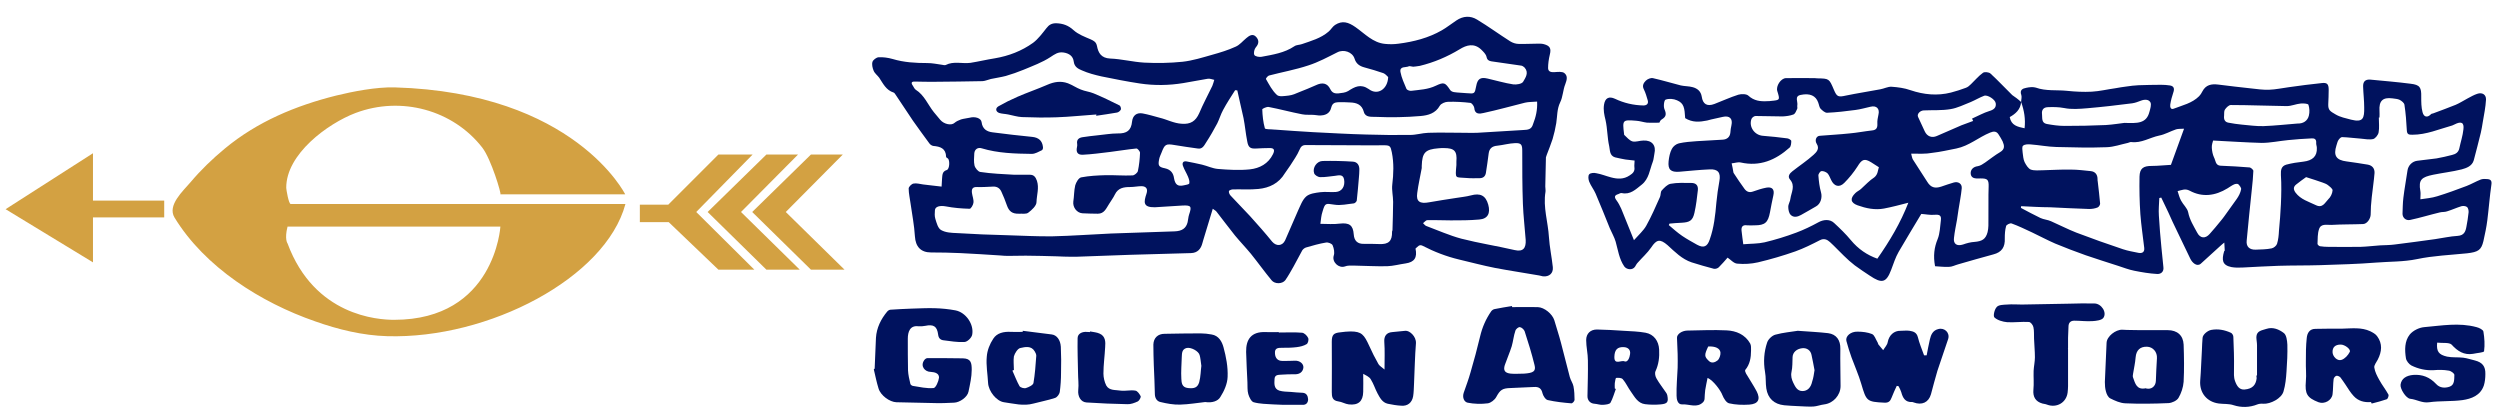
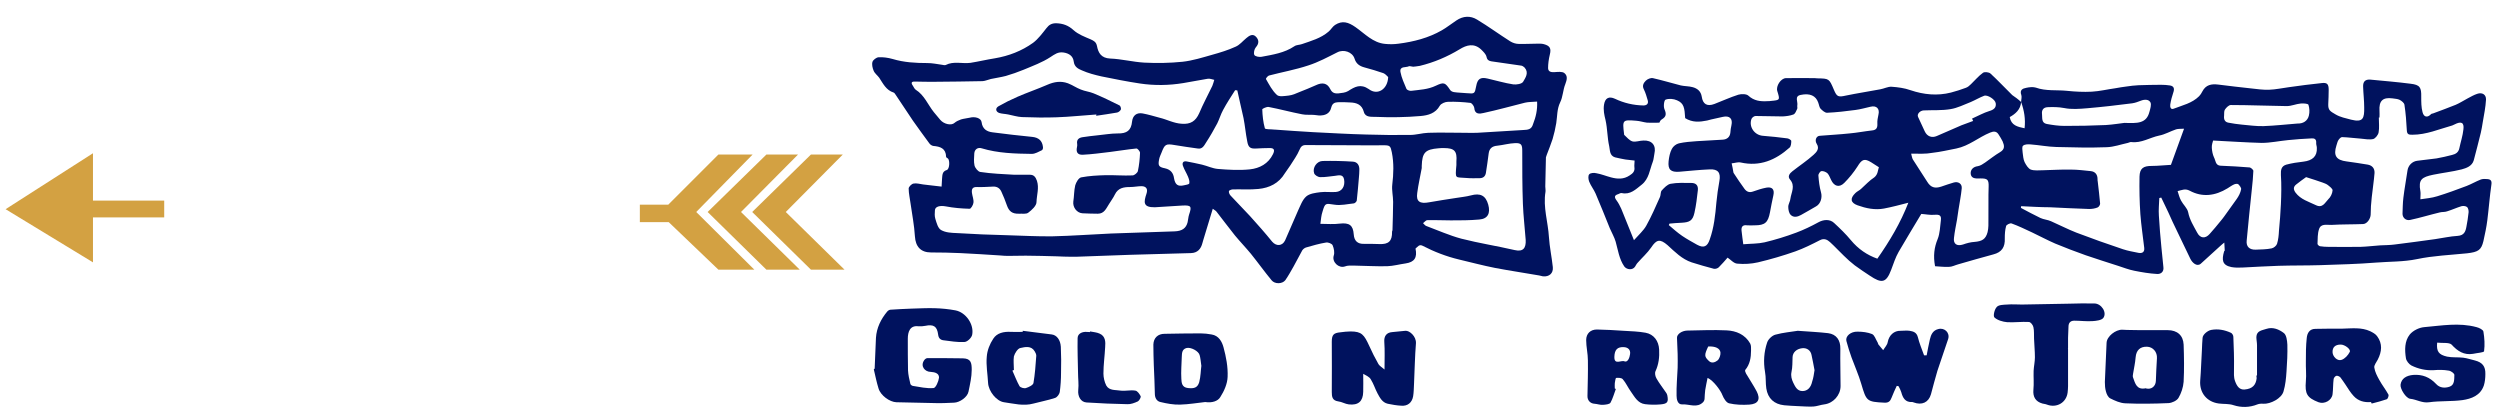
<svg xmlns="http://www.w3.org/2000/svg" version="1.1" id="圖層_1" x="0px" y="0px" viewBox="0 0 1161.6 193.1" style="enable-background:new 0 0 1161.6 193.1;" xml:space="preserve">
  <style type="text/css">
	.st0{fill-rule:evenodd;clip-rule:evenodd;fill:#00125E;}
	.st1{fill:#D3A142;}
</style>
  <g>
    <path class="st0" d="M939.1,47.4c0-1.1,0.4-2.2,0.1-3.2c-0.9-2.4,0.6-3.1,2.3-3.4c1.4-0.3,3.1-0.5,4.4-0.1c4.7,1.7,9.7,1,14.5,1.5   c3.8,0.4,7.7,0.6,11.5,0.4c3.7-0.2,7.3-1.1,11-1.6c1.7-0.3,3.4-0.6,5.1-0.8c1.9-0.3,3.8-0.5,5.7-0.6c3.5-0.1,7-0.2,10.4-0.2   c1.4,0,2.8,0.1,4.1,0.3c2,0.3,2.2,1.6,1.6,3.3c-0.6,1.8-1.1,3.6-1.4,5.5c-0.2,1.2,0.2,2.6,1.6,2c4.1-1.6,8.5-2.5,11.8-5.8   c0.6-0.6,1.1-1.4,1.5-2.2c1.6-3.1,4.2-3.6,7.4-3.2c5.1,0.7,10.3,1.2,15.4,1.8c2.7,0.3,5.4,0.7,8.2,0.6c3.1-0.1,6.2-0.8,9.3-1.2   c5.1-0.7,10.1-1.4,15.2-1.9c2.5-0.3,3.2,0.5,3.2,3.1c0,2.2-0.1,4.5-0.2,6.7c-0.1,2.8,0.9,3.3,3.3,4.7c2.3,1.4,4.8,1.8,7.3,2.5   c5.6,1.4,6.2-0.6,6.1-5.7c0-3.2-0.4-6.4-0.5-9.6c-0.1-2.4,1-3.5,3.4-3.3c6.2,0.6,12.4,1.1,18.6,1.9c4.4,0.5,5.1,1.7,5,6.1   c0,2.4,0,4.8,0.6,7.1c0.6,2.4,2.3,2.7,4,0.9c0.2-0.2,0.6-0.2,0.9-0.3c3.5-1.3,7-2.6,10.5-4c1.9-0.8,3.7-2,5.6-3   c1.5-0.8,2.9-1.6,4.4-2.1c2.3-0.8,4.2,0.3,4.1,2.7c-0.2,3.5-0.9,6.9-1.5,10.4c-0.3,1.7-0.5,3.3-0.9,4.9c-1.1,4.3-2.1,8.6-3.3,12.9   c-0.8,2.7-3.4,3.6-5.6,4.2c-4.4,1.1-8.9,1.6-13.3,2.5c-5.2,1.1-6.9,2.2-5.9,7.6c0.2,1.1,0,2.2,0,3.8c2.6-0.4,5.3-0.6,7.8-1.4   c4.6-1.4,9.2-3.1,13.7-4.8c2.3-0.9,4.3-2.1,6.6-3c0.9-0.3,2-0.3,2.9-0.2c1.6,0.1,2.3,0.7,2,2.6c-0.8,5.5-1.2,11.1-1.9,16.6   c-0.4,3.2-1.1,6.4-1.8,9.6c-1,4.2-2.4,5.1-7.6,5.7c-7.8,0.8-15.7,1.1-23.3,2.7c-6.3,1.3-12.6,1.1-18.9,1.6   c-8.7,0.7-17.3,0.9-26,1.2c-6.4,0.2-12.9,0.1-19.3,0.3c-5.6,0.2-11.1,0.5-16.7,0.8c-1.8,0.1-3.6,0.1-5.3-0.2   c-4.4-0.9-4.5-3.4-3.4-7.3c0-0.1,0.3-0.3,0.3-0.4c-0.1-1.2-0.1-2.4-0.2-3.7c-0.7,0.6-1.4,1.1-2,1.7c-3,2.7-5.9,5.4-8.9,8.1   c-1.8,1.6-4-0.4-4.9-2.3c-2-4.3-4.2-8.6-6.2-12.9c-1.4-2.8-2.7-5.7-4-8.6c-1.1-2.3-2.2-4.6-3.3-6.9c-0.3,0.1-0.6,0.1-0.9,0.2   c-0.1,2.7-0.4,5.5-0.2,8.2c0.3,5,0.7,10,1.2,15c0.3,3,0.6,5.9,0.9,8.9c0.3,2.2-1.2,3.3-2.9,3.2c-3.6-0.2-7.1-0.8-10.6-1.5   c-2.6-0.5-5.1-1.5-7.6-2.3c-5-1.6-10-3.2-15-4.9c-4.8-1.7-9.5-3.5-14.1-5.4c-3.7-1.6-7.2-3.5-10.8-5.2c-3.2-1.5-6.3-3-9.6-4.2   c-0.6-0.2-2.4,0.6-2.5,1.3c-0.5,1.8-0.6,3.7-0.6,5.6c0.2,4.1-1.4,6.5-5.3,7.5c-5.4,1.5-10.9,3-16.3,4.6c-1.5,0.4-2.9,1.2-4.4,1.2   c-2.2,0.1-4.5-0.2-6.4-0.3c-0.9-4.8-0.4-8.7,1.2-12.6c1.1-2.7,1.1-5.8,1.5-8.7c0.3-2.3-0.6-2.8-2.9-2.6c-2.1,0.2-4.3-0.3-6.2-0.4   c-3.5,5.9-7.1,11.7-10.5,17.6c-1.5,2.6-2.4,5.5-3.5,8.4c-2.3,6.1-4.4,6.4-9.9,2.7c-2.4-1.6-4.7-3.1-7-4.8c-1.8-1.4-3.5-2.9-5.1-4.5   c-2.2-2.1-4.2-4.3-6.4-6.3c-1.3-1.2-2.8-1.9-4.7-0.9c-3.7,1.9-7.5,3.8-11.4,5.2c-5.7,2-11.5,3.7-17.4,5.1c-3.1,0.7-6.4,0.9-9.6,0.6   c-1.6-0.1-3-1.8-4.5-2.8c-1.2,1.4-2.6,3-4.1,4.5c-0.5,0.5-1.5,0.8-2.2,0.7c-3.5-0.9-6.9-1.9-10.4-3c-4.5-1.5-7.8-4.9-11.2-8   c-3.5-3-5.1-2.7-7.6,1.1c-1.8,2.6-4.2,4.7-6.3,7.1c-0.5,0.5-0.8,1.2-1.2,1.8c-1.1,1.7-3.8,1.5-5-0.1c-2.4-3.5-2.9-7.6-4-11.5   c-0.6-2.1-1.8-4.1-2.7-6.2c-2.2-5.4-4.3-10.8-6.6-16.1c-0.8-1.9-2.2-3.6-3-5.6c-0.4-1-0.6-2.7,0-3.4c0.6-0.7,2.3-0.8,3.4-0.5   c2.3,0.4,4.4,1.3,6.7,1.9c3,0.8,5.9,1,8.7-0.9c1.6-1,2.5-2,2.2-3.9c-0.1-0.9,0.1-1.8,0.1-3c-1.5-0.2-2.9-0.3-4.3-0.5   c-1.6-0.3-3.2-0.6-4.8-1c-2.6-0.8-2.3-3.4-2.7-5.2c-0.9-3.9-0.8-8.1-1.7-12.1c-0.6-2.4-1.1-4.7-0.7-7.2c0.5-3.1,2.3-4,5.1-2.7   c4.2,2,8.6,3,13.2,3.1c1.4,0,2.5-0.7,2-2.4c-0.5-1.7-1-3.5-1.8-5.1c-0.9-1.7-0.1-3,0.9-4c0.8-0.8,2.3-1.4,3.3-1.2   c4.4,1,8.7,2.3,13,3.4c1.8,0.4,3.7,0.3,5.5,0.8c2.2,0.6,3.8,1.9,4.2,4.4c0.5,3.5,2.5,4.7,5.9,3.4c3.7-1.4,7.3-3.1,11.1-4.3   c1.4-0.4,3.7-0.4,4.6,0.4c2.7,2.5,5.7,2.8,9,2.6c0.5,0,1,0,1.5-0.1c4.3-0.4,4.3-0.4,3-4.6c-0.7-2.3,1.6-5.9,4-6   c4.5-0.1,8.9,0,13.4,0c0.4,0,0.8,0.1,1.2,0.1c5.5,0.1,5.5,0.1,7.7,5.3c1.4,3.3,2,3.5,5.6,2.7c5.3-1.1,10.6-1.9,15.9-2.9   c1.8-0.3,3.6-1.3,5.3-1.2c2.9,0.2,6,0.6,8.8,1.6c6.2,2.1,12.5,2.7,18.8,1.1c2.4-0.6,4.7-1.4,6.9-2.2c0.9-0.3,1.7-1,2.4-1.7   c1.9-1.8,3.5-3.8,5.6-5.3c0.7-0.5,2.8-0.3,3.5,0.4c3.5,3.2,6.7,6.7,10.1,10C936.2,45,937.7,46.1,939.1,47.4c-0.3,3.5-2.6,5.5-5.3,7   c0.7,3.9,3.6,4.5,6.9,5.2C941.2,55.3,940.5,51.3,939.1,47.4z M873,77.7c-1.4-0.9-2.5-1.6-3.6-2.3c-3.1-1.9-4.3-1.4-6.3,1.9   c-1.8,2.8-3.9,5.4-6.2,7.7c-2.3,2.3-4.7,1.6-6.1-1.4c-0.5-1-0.9-2.2-1.6-3c-0.7-0.7-2-1.2-2.9-1.1c-0.6,0.1-1.5,1.4-1.4,2.1   c0.2,2.6,0.5,5.2,1.2,7.7c0.7,2.4-0.1,5.4-2.3,6.6c-2.3,1.3-4.6,2.7-7,4c-1.6,0.9-3.5,1.3-4.8-0.1c-0.8-0.8-1.1-2.4-1.1-3.7   c0-1.3,0.9-2.5,1-3.8c0.4-2.9,2.4-5.9-0.2-8.9c-1.2-1.4-0.2-2.8,1.1-3.8c3.3-2.6,6.8-4.9,9.9-7.7c1.3-1.2,2.9-2.8,1.4-5.1   c-1-1.6-0.2-3.6,1.4-3.7c4.6-0.4,9.2-0.6,13.8-1.1c3.5-0.3,7-1,10.6-1.4c2-0.2,2.5-1.3,2.4-3.1c-0.1-1.4,0.2-2.8,0.5-4.2   c0.7-2.8-0.9-4.4-3.7-3.7c-2.3,0.5-4.6,1.2-7,1.5c-4.4,0.6-8.8,1.1-13.2,1.3c-1,0-2.2-1.1-3-1.9c-0.6-0.7-0.7-1.9-1.1-2.9   c-1.1-3.1-3.8-4.4-8.1-3.5c-3.1,0.6-1.2,3.2-1.6,4.9c-0.1,0.6,0.2,1.2-0.1,1.7c-0.4,0.9-0.9,2.2-1.7,2.5c-1.6,0.6-3.3,0.8-5,0.9   c-4.2,0-8.4-0.2-12.6-0.2c-0.7,0-1.7,0.8-1.9,1.4c-1.3,3.6,1.4,7.5,5.3,7.8c3.8,0.3,7.6,0.7,11.4,1.2c0.7,0.1,1.8,0.8,1.8,1.2   c0,1-0.1,2.5-0.8,3.1c-6.5,5.8-13.8,8.9-22.7,6.9c-1.3-0.3-2.8,0.3-4.2,0.4c0.3,1.4,0.6,2.7,0.8,4.1c0,0.2,0.1,0.3,0.2,0.5   c1.6,2.4,3.2,4.9,5,7.3c1,1.3,2.2,1.8,3.9,1.2c2-0.7,4.1-1.4,6.2-1.8c2.7-0.5,3.9,0.8,3.3,3.5c-0.6,2.7-1.1,5.3-1.6,8   c-0.9,4.7-2.3,6-7.1,6c-1.2,0-2.3,0.1-3.5,0c-2-0.3-2.8,0.6-2.6,2.5c0.2,2,0.5,3.9,0.8,6.3c3.5-0.3,6.8-0.2,9.9-0.9   c5-1.2,9.9-2.7,14.7-4.5c3.5-1.3,7-3,10.3-4.8c2.3-1.3,5.3-1.6,7.3,0.3c2.7,2.5,5.5,5.2,7.8,8c3.4,4.1,7.5,6.9,12.3,8.6   c5.8-8.3,10.8-16.7,14.4-26c-3.9,1-7.6,2-11.3,2.7c-4.2,0.8-8.4-0.1-12.3-1.5c-3.3-1.2-3.6-3.2-1-5.7c0.8-0.8,1.9-1.2,2.7-2   c2-1.8,3.9-3.9,6.1-5.3C872.6,81,872.5,79.1,873,77.7z M1105.6,54.6c-0.1,0-0.2,0-0.3,0c0,2.3,0.3,4.7-0.1,6.9   c-0.2,1.2-1.5,2.8-2.5,3.1c-1.8,0.4-3.9,0-5.9-0.2c-2.9-0.2-5.7-0.6-8.6-0.7c-0.6,0-1.4,0.9-1.8,1.6c-0.4,0.7-0.5,1.5-0.8,2.3   c-1.5,4.7-0.1,6.8,4.7,7.4c3.3,0.4,6.6,1,9.9,1.5c2.1,0.4,3.2,1.8,3.1,3.9c-0.3,3.8-0.9,7.5-1.3,11.3c-0.3,2.7-0.5,5.4-0.5,8.1   c-0.1,1.8-1.6,4.2-3.5,4.3c-4.9,0.2-9.8,0.1-14.7,0.4c-2.1,0.1-4.9-0.8-5.8,2c-0.7,2.1-0.6,4.5-0.7,6.8c0,0.4,0.7,1,1.1,1.1   c1.3,0.2,2.7,0.3,4,0.3c5,0,9.9,0.1,14.9,0c3.1-0.1,6.1-0.5,9.2-0.7c2.2-0.1,4.5-0.1,6.7-0.4c6.3-0.8,12.5-1.6,18.8-2.5   c3.5-0.5,6.9-1.3,10.4-1.5c3-0.2,3.7-2,4.1-4.3c0.4-2.2,0.8-4.4,1-6.6c0.1-0.8-0.2-2.1-0.7-2.5c-0.6-0.5-1.8-0.6-2.6-0.4   c-2.3,0.7-4.4,1.7-6.7,2.4c-1.1,0.4-2.3,0.2-3.4,0.5c-4.6,1.1-9.1,2.5-13.8,3.5c-2,0.4-3.5-1.1-3.5-2.9c0.1-2.5,0.1-4.9,0.4-7.4   c0.5-4.2,1.3-8.4,1.9-12.6c0.3-2.4,2.2-4.3,4.5-4.6c3-0.4,6-0.7,9-1.1c2.4-0.4,4.8-1,7.2-1.6c1.7-0.4,3-1.2,3.4-3.1   c0.6-2.9,1.6-5.8,1.9-8.8c0.4-3.2-1-3.9-4.1-2.3c-0.4,0.2-0.8,0.4-1.1,0.5c-6.1,1.7-12,4.3-18.5,4.3c-1.7,0-2.5-0.1-2.6-2.1   c-0.2-3.9-0.5-7.9-1.1-11.8c-0.1-0.9-1.3-1.8-2.2-2.3c-1-0.5-2.2-0.5-3.4-0.7c-4.5-0.6-6.3,1.2-6,5.8   C1105.7,52.4,1105.6,53.5,1105.6,54.6z M939.1,95.8c0,0.3-0.1,0.5-0.1,0.8c3,1.6,6,3.2,9.1,4.7c1.5,0.7,3.4,0.8,4.9,1.5   c3.9,1.7,7.7,3.7,11.8,5.3c7.1,2.7,14.4,5.3,21.6,7.7c2.4,0.8,4.9,1.2,7.3,1.7c1.7,0.3,2.8-0.4,2.6-2.3c-0.6-5.2-1.4-10.4-1.8-15.7   c-0.4-5.8-0.5-11.6-0.4-17.4c0.1-3.9,1.8-5,5.6-5c3.2,0,6.3-0.4,9-0.5c2.1-5.7,4-11,6.1-16.8c-1.5,0.1-2.7,0-3.7,0.3   c-2.7,0.9-5.2,2.4-7.9,2.9c-4.3,0.9-8.2,3.6-12.9,3c-0.5-0.1-1.1,0.3-1.6,0.4c-3.3,0.7-6.5,1.9-9.9,2c-7.7,0.3-15.5,0.1-23.3-0.1   c-4-0.1-8-0.9-12-1.2c-1.2-0.1-2.7-0.1-3.5,0.6c-0.6,0.5-0.3,2.1-0.2,3.2c0.2,1.5,0.3,3.1,0.9,4.4c0.7,1.4,1.7,3,2.9,3.5   c1.7,0.6,3.9,0.3,5.8,0.3c4.3-0.1,8.6-0.4,12.9-0.3c3,0,6.1,0.4,9.1,0.7c2.1,0.2,3.2,1.6,3.2,3.7c0,0.4,0,0.8,0.1,1.2   c0.4,3.4,0.8,6.8,1.1,10.2c0,0.6-0.6,1.6-1.2,1.8c-1.2,0.5-2.6,0.7-3.9,0.7c-6.1-0.2-12.2-0.5-18.3-0.8   C948.1,96.3,943.6,96,939.1,95.8z M783,54.9c-0.3-4.7-0.5-6.9-3.8-8.3c-1.6-0.7-3.7-0.9-5.3-0.3c-0.7,0.2-1.1,3.2-0.5,4.5   c1,2.3,0.7,3.5-1.3,4.7c-0.6,0.3-0.9,1.1-1.1,1.5c-2.1,0-3.9,0.1-5.7,0c-1.7-0.2-3.4-0.8-5.1-0.9c-6.3-0.5-6.4-0.4-5.6,6.1   c0,0.2,0,0.4,0.1,0.5c1.2,1.1,2.4,2.6,3.8,3c1.5,0.4,3.4-0.4,5.1-0.4c4-0.2,6,2.3,5.1,6.1c-0.3,1.3-0.3,2.7-0.8,3.9   c-1.4,3.6-1.7,7.8-5.1,10.5c-2.8,2.2-5.3,4.8-9.3,3.9c-0.5-0.1-1.1,0.3-1.6,0.5c-1.7,0.5-2,1.3-0.8,2.9c0.9,1.2,1.6,2.6,2.2,3.9   c1.9,4.6,3.7,9.2,5.9,14.6c2.3-2.6,4.4-4.4,5.7-6.7c2.4-4.3,4.4-8.9,6.4-13.4c0.4-0.9,0.2-2.3,0.8-3c1.2-1.3,2.6-2.8,4.1-3.1   c3.1-0.6,6.4-0.4,9.6-0.4c2.2,0,3.3,1.1,3.1,3.3c-0.4,3.5-0.8,7.1-1.6,10.6c-0.8,3.6-2.2,4.4-6,4.6c-1.9,0.1-3.7,0.2-5.6,0.4   c-0.1,0.2-0.2,0.5-0.3,0.7c2,1.7,4,3.5,6.2,5c2.2,1.5,4.6,2.8,6.9,4.1c3.1,1.7,4.8,0.9,5.9-2.4c2-5.6,2.6-11.4,3.1-17.2   c0.3-3.3,0.8-6.7,1.4-10c0.7-3.8-0.6-5.6-4.5-5.4c-4.7,0.2-9.4,0.7-14.1,1.1c-4,0.3-5.4-1-5-4.9c0.2-1.9,0.6-4,1.5-5.7   c0.6-1.2,2-2.3,3.3-2.6c2.7-0.6,5.5-0.8,8.2-1c4-0.3,8.1-0.4,12.1-0.7c2-0.1,3.4-1.2,3.6-3.3c0.1-1.1,0.2-2.3,0.5-3.4   c0.7-3.1-0.9-4.6-4-3.9c-2.4,0.6-4.9,1-7.3,1.7C789.7,56.7,786.4,57,783,54.9z M1028.3,65.3c-0.2,0.7-0.7,2.1-0.6,3.4   c0.1,1.5,0.4,3.1,1,4.4c0.8,1.4,0.6,3.8,3.1,3.9c4.5,0.2,9,0.4,13.5,0.8c0.6,0.1,1.7,1.1,1.7,1.6c-0.1,2.8-0.4,5.7-0.7,8.5   c-0.8,8-1.7,15.9-2.4,23.9c-0.3,2.8,1.3,4.3,4.2,4.2c2.5-0.1,5-0.1,7.4-0.6c1-0.2,2.2-1.2,2.5-2.1c0.6-1.9,0.8-4,0.9-6.1   c0.4-4.1,0.7-8.2,0.9-12.3c0.2-4.5,0.3-9.1,0-13.6c-0.1-2.4,0.2-4.1,2.5-4.8c2.6-0.7,5.3-1.1,8-1.4c4.2-0.5,6.4-2.5,6.2-6.4   c0-0.8-0.4-1.6-0.3-2.4c0.1-1.6-0.8-2.1-2.1-2c-3.7,0.2-7.4,0.4-11,0.8c-4.1,0.4-8.2,1.3-12.3,1.3   C1043.6,66.2,1036.3,65.7,1028.3,65.3z M888,71.4c0.3,1.1,0.4,2,0.8,2.7c2.2,3.5,4.5,7,6.7,10.4c1.6,2.6,3.5,3.2,6.5,2.2   c1.9-0.7,3.9-1.3,5.8-1.9c2.1-0.6,3.9,0.6,3.7,2.7c-0.3,3.3-1,6.6-1.5,9.9c-0.2,1.6-0.5,3.2-0.7,4.7c-0.5,2.8-1.1,5.6-1.4,8.4   c-0.4,2.9,1.4,4,4.2,3.1c1.7-0.6,3.5-1.1,5.3-1.2c3.5-0.3,5.2-1.2,6.1-4.5c0.5-1.9,0.4-4.1,0.4-6.2c0.1-5-0.1-10,0.1-15   c0.1-3.3-0.6-3.8-3.7-3.8c-1.6,0-4.2,0.4-4.6-1.9c-0.3-1.9,0.9-3.5,3.3-3.8c1.2-0.2,2.4-1,3.4-1.7c2.3-1.6,4.5-3.4,6.9-4.8   c2.4-1.4,2-3.1,1.2-5c-0.5-1.1-1.2-2.1-1.8-3.1c-1-1.7-2.3-1.7-4-1c-5.4,2.2-9.8,6.2-15.7,7.4c-3.7,0.7-7.4,1.6-11.1,2   C894.8,71.6,891.5,71.4,888,71.4z M987.1,57.1c5.9,0.2,10.2,0.4,11.6-5.1c0.4-1.4,1-3.3,0.5-4.4c-0.8-1.5-2.7-1.5-4.5-0.8   c-1.3,0.5-2.6,1-4,1.2c-7,0.9-13.9,1.7-20.9,2.3c-3.6,0.3-7.3,0.6-10.7-0.1c-2.7-0.5-5.1-0.5-7.7-0.4c-2.2,0.1-2.8,1.6-2.6,3.2   c0.2,1.7-0.4,4.1,2.2,4.6c2.7,0.5,5.5,0.9,8.2,0.9c6.4,0,12.8-0.1,19.2-0.4C981.8,57.9,985.2,57.3,987.1,57.1z M1011.8,88.8   c0.5,1.6,0.9,3.1,1.6,4.4c1,1.9,2.9,3.5,3.3,5.4c0.7,3.6,2.6,6.5,4.2,9.5c1.4,2.7,3.8,2.9,5.8,0.6c1.7-1.9,3.4-3.9,5-5.9   c0.6-0.8,1.3-1.5,1.8-2.3c1.9-2.7,3.9-5.4,5.8-8.1c0.9-1.3,1.7-2.8,2-4.4c0.2-0.7-0.7-1.8-1.3-2.4c-0.4-0.3-1.4-0.2-2,0.1   c-1.1,0.5-2,1.2-3,1.8c-5.7,3.5-11.7,4.3-17.6,1.1C1015.3,87.5,1013.9,88.3,1011.8,88.8z M1067.5,57.4c2.6,0.1,4.7-1.2,5.3-3.7   c0.4-1.6,0.3-3.5-0.2-5c-0.2-0.6-2.4-0.7-3.6-0.6c-2.2,0.2-4.3,1.2-6.5,1.2c-8.7-0.1-17.3-0.5-26-0.5c-0.9,0-2.1,1.2-2.7,2.1   c-0.5,0.7-0.3,1.9-0.4,2.9c-0.2,1.6,0.3,2.9,2,3.2c2.1,0.4,4.1,0.7,6.2,0.9c3.4,0.3,6.8,0.8,10.1,0.7   C1057.1,58.4,1062.3,57.8,1067.5,57.4z M916.3,55.1c2.9-1.3,5.4-2.7,8-3.5c2.1-0.6,3.3-1.6,3-3.6c-0.2-1.8-3.9-4.1-5.4-3.5   c-2.1,0.8-4.1,2-6.2,2.9c-3.1,1.2-6.2,2.8-9.4,3.3c-4.1,0.7-8.3,0.4-12.5,0.6c-1.7,0.1-3.2,1.7-2.6,3c1,2.2,2,4.4,3.1,6.7   c1.1,2.4,3.3,3.2,5.6,2.2c3.8-1.7,7.7-3.3,11.5-5c1.8-0.7,3.6-1.3,5.4-2C916.7,56,916.5,55.6,916.3,55.1z M1071.5,82.3   c-1.4,1-3.1,2.2-4.7,3.5c-1.3,1.1-1.2,2.3-0.2,3.7c2.4,3.2,6.1,4.2,9.4,5.8c3.2,1.6,4.3-1.2,5.8-2.7c1.1-1,1.9-2.7,2-4.1   c0.1-0.8-1.3-1.8-2.3-2.6c-0.7-0.5-1.6-0.8-2.4-1.1C1076.9,84,1074.6,83.3,1071.5,82.3z" />
    <path class="st0" d="M657.7,115.5c0.9,4.2-0.5,6.3-4.6,6.9c-2.9,0.4-5.7,1.2-8.6,1.3c-5.2,0.1-10.3-0.2-15.5-0.3   c-1.4,0-2.9-0.1-4.1,0.4c-2.9,1-6.1-2.1-5.2-5c0.5-1.4,0.1-3.4-0.5-4.8c-0.3-0.8-2.1-1.5-3.1-1.3c-3.1,0.5-6.2,1.4-9.3,2.3   c-0.6,0.2-1.3,0.7-1.7,1.3c-1.4,2.5-2.7,5.1-4.1,7.6c-1.2,2.1-2.4,4.3-3.8,6.3c-1.4,1.8-4.9,1.9-6.4,0c-3.3-4-6.3-8.2-9.6-12.3   c-2.4-2.9-5-5.6-7.4-8.5c-2.9-3.6-5.7-7.4-8.6-11.1c-0.4-0.5-1.1-0.8-1.7-1.3c-1.5,5-2.9,9.7-4.4,14.5c-0.1,0.5-0.3,1-0.4,1.4   c-0.7,2.8-2.3,4.6-5.3,4.7c-9.5,0.3-18.9,0.5-28.4,0.8c-8.3,0.3-16.7,0.6-25,0.9c-0.7,0-1.5,0-2.2,0c-2.3,0-4.5-0.1-6.8-0.2   c-4.8-0.1-9.6-0.3-14.4-0.3c-2.8,0-5.6,0.1-8.4,0.1c-1.1,0-2.3-0.1-3.4-0.2c-6.2-0.4-12.4-0.8-18.6-1.1c-4.5-0.2-9-0.3-13.6-0.3   c-4.8,0-7.2-2.7-7.5-7.5c-0.3-5.1-1.3-10.1-2-15.1c-0.3-2.4-0.9-4.8-0.9-7.1c0-0.8,1.3-2.1,2.2-2.3c1.4-0.3,3,0.2,4.5,0.4   c2.8,0.3,5.6,0.7,8.6,1c0.1-1.5,0.1-2.5,0.2-3.5c0.2-1.6-0.1-3.5,2.2-4.2c1.3-0.4,1.5-4.3,0.6-5.3c-0.3-0.3-0.9-0.5-0.9-0.8   c-0.1-4-2.7-4.8-6-5.1c-0.6-0.1-1.4-0.6-1.8-1.2c-2.6-3.5-5.1-7-7.6-10.5c-2.7-4-5.3-8-8-12c-0.3-0.4-0.6-1-1-1.1   c-3.5-1.1-4.9-4.2-6.7-6.9c-0.8-1.1-2.1-2-2.6-3.3c-0.5-1.2-0.9-2.9-0.5-4.1c0.3-0.9,1.8-2,2.8-2.1c2.1-0.1,4.4,0.2,6.5,0.8   c5.3,1.6,10.7,1.9,16.2,1.9c2.3,0,4.6,0.5,6.8,0.8c0.6,0.1,1.3,0.3,1.7,0.1c3.7-1.9,7.7-0.5,11.5-1c3.8-0.6,7.5-1.5,11.3-2.1   c6.5-1.1,12.5-3.4,17.8-7.2c2.4-1.8,4.3-4.4,6.2-6.8c1.2-1.6,2.5-2.3,4.5-2.3c3.2,0.1,5.7,1,8.1,3.2c2.2,2,5.2,3.1,8,4.3   c1.5,0.7,2.5,1.2,2.9,3.1c0.6,3.2,2,5.6,6.1,5.8c5.3,0.2,10.6,1.6,15.9,1.9c5.9,0.3,11.8,0.2,17.7-0.4c4.7-0.5,9.4-2,14-3.3   c3.6-1,7.2-2.1,10.7-3.7c1.9-0.8,3.3-2.6,5-4c1.3-1.1,2.9-2.2,4.4-0.7c1.5,1.5,1.6,3.2,0,5c-0.7,0.8-1.1,2.6-0.7,3.5   c0.3,0.7,2.2,1.1,3.3,0.9c5.3-1,10.7-1.8,15.3-4.9c1-0.7,2.4-0.6,3.5-1c4.3-1.5,8.8-2.7,12.4-5.8c1.1-0.9,1.8-2.3,3-3.1   c3.4-2.2,6.2-1.3,9.5,1c4.3,3,8.1,7.3,13.8,7.8c2,0.2,4.1,0.2,6.2-0.1c7.1-0.9,14-2.7,20.1-6.2c2.3-1.3,4.5-3.1,6.8-4.6   c3.1-2.1,6.5-2.3,9.6-0.4c5.3,3.2,10.2,6.8,15.4,10.1c1.1,0.7,2.6,1.2,3.9,1.2c2.7,0.1,5.4-0.1,8.2-0.1c1.2,0,2.4-0.1,3.5,0.2   c3,0.8,3.5,2.1,2.8,4.9c-0.5,2.1-0.8,4.2-0.8,6.3c0.1,1.8,1.6,1.9,3.2,1.8c1.4-0.1,3.3-0.3,4.3,0.4c1.7,1.3,1.3,3.1,0.5,5.2   c-1.1,2.7-1.1,5.9-2.4,8.5c-1.5,3.1-1.3,6.4-1.8,9.6c-0.4,2.5-1,5-1.7,7.4c-0.8,2.5-1.8,4.9-2.7,7.3c-0.1,0.4-0.3,0.8-0.4,1.2   c-0.1,4.5-0.2,9-0.3,13.5c0,0.8,0.2,1.7,0.1,2.5c-1.2,7.2,1.2,14.1,1.6,21.1c0.3,4.6,1.3,9.2,1.8,13.9c0.3,2.9-1.7,4.6-4.6,4.3   c-0.6-0.1-1.1-0.3-1.7-0.4c-6.8-1.2-13.7-2.2-20.5-3.5c-5.6-1.1-11.2-2.6-16.7-3.9c-5.9-1.4-11.6-3.6-17-6.4   C659.4,113.4,658.8,114.6,657.7,115.5z M471.3,81.2c2.7,0,5,0,7.3,0c1.8,0,2.6,1.1,3.2,2.8c1.1,3.3-0.1,6.6-0.2,9.9   c0,1.7-2.2,3.7-3.8,4.9c-1,0.8-2.8,0.4-4.3,0.5c-3.2,0.1-4.7-1.1-5.7-4c-0.7-2.1-1.6-4.2-2.5-6.2c-0.7-1.6-2-2.5-3.9-2.4   c-2.5,0.1-5,0.3-7.4,0.2c-2.2-0.1-2.6,1-2.4,2.7c0.2,1.6,0.9,3.1,0.7,4.6c-0.1,1-1.2,2.9-1.8,2.8c-3.7-0.1-7.4-0.4-11-1.1   c-2.7-0.5-5,0-5.1,1.8c-0.1,1.3-0.2,2.7,0.2,4c0.6,1.9,1.2,4.4,2.7,5.2c2.1,1.2,4.8,1.3,7.3,1.4c7.9,0.5,15.7,0.8,23.6,1   c7,0.2,13.9,0.6,20.9,0.5c9-0.2,18.1-0.9,27.1-1.3c9.8-0.4,19.7-0.6,29.5-1c3.6-0.1,5.4-1.5,6.1-4.2c0.3-1.2,0.3-2.4,0.7-3.6   c1.3-3.8,1-4.4-3.1-4.2c-4.3,0.2-8.5,0.6-12.8,0.8c-5.6,0.1-5.2-2.4-3.9-6.3c0.7-2.1,0-3.4-2.2-3.5c-1.8,0-3.6,0.4-5.4,0.4   c-3,0-5.6,0.4-7.1,3.5c-0.7,1.5-1.8,2.9-2.7,4.4c-1.3,2-2.2,4.5-5.2,4.5c-2.4,0-4.8-0.1-7.2-0.2c-2.6-0.2-4.5-2.8-4.2-5.4   c0.4-2.5,0.3-5.1,0.9-7.6c0.4-1.4,1.6-3.5,2.8-3.7c3.7-0.7,7.5-0.9,11.2-1c4.2-0.1,8.4,0.3,12.6,0.1c0.9,0,2.3-1.2,2.5-2   c0.6-2.8,0.9-5.7,1-8.5c0-0.7-1.2-2.1-1.7-2c-4.1,0.4-8.1,1.1-12.2,1.6c-4.2,0.5-8.5,1.1-12.7,1.3c-2.4,0.1-3.2-1.2-2.7-3.5   c0.1-0.5,0.2-1,0.1-1.5c-0.4-2.2,1-3,2.8-3.2c2.1-0.3,4.2-0.6,6.4-0.8c3.2-0.3,6.4-0.9,9.6-0.9c4.3,0.1,6.3-1.4,6.7-5.5   c0.3-2.8,2.1-4.3,4.9-3.8c2.7,0.5,5.3,1.3,7.9,2c3.4,0.8,6.6,2.6,10.3,2.8c4,0.3,6.4-1.1,8.1-4.9c1.8-4.3,4.1-8.5,6.1-12.7   c0.4-0.9,0.6-1.9,0.9-2.8c-1-0.2-2.1-0.7-3.1-0.5c-3.8,0.6-7.5,1.4-11.3,2c-6.7,1.1-13.4,1.2-20.1,0.2c-6-0.9-12-2.1-17.9-3.3   c-3.1-0.7-6.2-1.5-9.1-2.8c-1.7-0.7-3.5-1.6-3.8-4.1c-0.3-2.5-2.1-3.8-4.7-4.2c-2.6-0.4-4.1,0.8-6.1,2.1c-3.8,2.5-8.2,4.1-12.5,5.9   c-2.7,1.1-5.5,2.1-8.3,2.9c-2.3,0.6-4.6,0.9-6.9,1.4c-1.3,0.3-2.5,0.9-3.8,1c-7.5,0.2-14.9,0.2-22.4,0.3c-3,0-5.9,0-8.9-0.1   c-1.9-0.1-2.1,0.6-1.1,2c0.4,0.6,0.7,1.4,1.3,1.8c4,2.5,5.6,6.9,8.4,10.4c1,1.2,2,2.4,3,3.6c1.8,2.1,5.2,2.7,6.6,1.4   c0.8-0.7,1.9-1.2,3-1.6c1.3-0.4,2.7-0.5,4-0.8c2.6-0.7,5.4,0.2,5.6,2.1c0.4,3.2,2.5,4.4,5.2,4.7c6.1,0.8,12.2,1.5,18.3,2.1   c3,0.3,4.7,1.8,5,4.7c0.1,0.5-0.1,1.3-0.5,1.5c-1.5,0.7-3.1,1.7-4.7,1.7c-7.8-0.1-15.7-0.3-23.3-2.6c-1.6-0.5-3.2,0.3-3.4,2.3   c-0.1,1.9-0.3,3.9,0.1,5.7c0.3,1.2,1.7,2.9,2.7,3C460.7,80.7,466.2,80.9,471.3,81.2z M613.5,104c3.1,0,6.1,0.3,9-0.1   c4.4-0.5,6.2,0.7,6.5,5c0.2,3,1.8,4.5,4.7,4.4c2.4,0,4.8,0,7.2,0.1c4.3,0.2,6-1.4,5.9-5.7c0-0.2,0.1-0.5,0.2-0.7   c0.1-4.4,0.3-8.8,0.3-13.2c0-2.7-0.7-5.4-0.4-8c0.6-5,0.8-10-0.2-15c-0.6-3-0.9-3.3-3.8-3.3c-4.3,0.1-8.6,0-12.9,0   c-7.8,0-15.6-0.1-23.4-0.1c-1.4,0-2.2,0.7-2.8,2.2c-1.1,2.6-2.8,4.9-4.3,7.3c-0.8,1.2-1.7,2.4-2.5,3.6c-2.8,4.7-7.2,6.8-12.3,7.3   c-3.9,0.4-7.9,0.1-11.9,0.2c-0.6,0-1.8,0.5-1.8,0.8c-0.1,0.7,0.3,1.6,0.8,2.1c2.9,3.2,6,6.2,9,9.5c3.5,3.9,7,7.8,10.3,11.9   c1.9,2.2,4.7,2.1,6-0.6c2.1-4.6,3.9-9.2,6-13.8c1.1-2.3,2-5,3.8-6.6c1.6-1.4,4.3-1.7,6.6-2c2.4-0.3,4.8,0.1,7.2-0.1   c2.8-0.2,4.4-2.6,3.8-5.9c-0.5-2.5-2.6-1.8-4.2-1.6c-2.3,0.2-4.6,0.7-6.9,0.6c-1,0-2.5-0.9-2.8-1.8c-0.9-2.6,1.3-5.7,4-5.7   c4.6-0.1,9.3,0,13.9,0.3c2.2,0.1,3.2,1.7,3.1,3.9c0,1.2-0.1,2.3-0.2,3.5c-0.3,3.6-0.6,7.2-1,10.7c-0.1,0.5-0.8,1.2-1.3,1.3   c-3,0.3-6.1,1.1-9.1,0.6c-4.1-0.6-4.3-0.9-5.5,3.2C613.9,100.1,613.8,101.7,613.5,104z M676.7,76.7c0-0.2,0-0.9,0-1.6   c0.4-4.9-0.9-6.3-5.8-6.3c-0.8,0-1.7,0-2.5,0.1c-6.2,0.5-7.6,2-7.8,8.2c0,0.3,0,0.7,0,1c-0.7,3.9-1.6,7.7-2.1,11.6   c-0.6,4,1.3,5.1,5.5,4.3c4.1-0.7,8.3-1.4,12.4-2c2.3-0.4,4.8-0.6,7-1.2c4.4-1.2,6.9,0,8.1,4.3c1.1,4-0.2,6.6-4.2,6.9   c-4.4,0.4-8.8,0.4-13.2,0.4c-3.6,0-7.3-0.2-10.9-0.1c-0.7,0-1.3,0.9-2,1.4c0.5,0.4,0.9,1.1,1.5,1.3c5.4,2,10.7,4.4,16.3,5.9   c8.2,2.1,16.6,3.4,24.8,5.3c3.9,0.9,5.3-0.9,5.1-4.7c-0.4-5.6-1.1-11.2-1.3-16.8c-0.3-8.2-0.3-16.4-0.3-24.6c0-2.8-0.4-3.7-3.3-3.6   c-2.8,0.1-5.5,0.9-8.3,1.2c-2.4,0.2-3.7,1.3-4,3.6c-0.4,3-0.8,6.1-1.3,9.1c-0.3,1.6-1.3,2.4-3,2.4c-2,0-4,0.1-6-0.1   C676.1,82.2,676.1,83.5,676.7,76.7z M714.2,47.2c-2.1,0.2-3.9,0.1-5.6,0.5c-6.4,1.6-12.8,3.4-19.3,4.8c-1.7,0.4-4.1,0.8-4.3-2.4   c-0.1-0.8-1.1-2.2-1.8-2.3c-3.4-0.4-6.9-0.6-10.4-0.5c-1.3,0-3.2,0.8-3.8,1.8c-2,3.6-5.5,4.5-8.9,4.8c-6.9,0.6-13.9,0.7-20.9,0.4   c-1.8-0.1-4.8,0.4-5.5-2.3c-0.9-3.4-3.3-4.3-6.4-4.4c-1.9-0.1-3.8-0.2-5.7-0.1c-1.3,0.1-2.5,0.4-3,2.3c-0.4,1.7-1.3,3.2-3.7,3.7   c-1.6,0.3-2.8,0.1-4.2-0.1c-1.9-0.2-3.9,0.1-5.7-0.3c-5.2-1-10.3-2.4-15.5-3.4c-0.9-0.2-3,0.8-3,1.1c0.1,2.9,0.4,5.9,1.2,8.8   c0.2,0.6,2.8,0.4,4.3,0.6c0.1,0,0.2,0,0.2,0c6,0.4,12,0.9,17.9,1.2c8.2,0.4,16.5,0.9,24.7,1.1c6.8,0.2,13.5,0.3,20.3,0.2   c2.9,0,5.7-0.9,8.5-1c5.7-0.2,11.4,0,17.2,0c1.8,0,3.7,0.1,5.5,0c7.2-0.4,14.4-0.9,21.5-1.3c2.1-0.1,3.8-0.2,4.5-2.7   C713.6,54.4,714.4,51.1,714.2,47.2z M574.9,42c-0.3,0-0.7-0.1-1-0.1c-1.9,3-3.9,6-5.6,9.2c-1.1,2-1.7,4.2-2.7,6.2   c-1.6,3-3.3,6-5.2,8.9c-0.9,1.4-1.7,3.2-3.9,2.8c-3.6-0.5-7.2-1-10.7-1.6c-4.1-0.7-4.6-0.4-6.1,3.5c-0.4,1-0.9,2-1.1,3   c-0.6,3-0.3,3.7,2.7,4.3c2.7,0.6,3.9,2.3,4.2,4.6c0.5,2.9,1.7,4,4.6,3.3c0.9-0.2,2.4-0.4,2.5-0.9c0.2-1-0.2-2.1-0.6-3.1   c-0.7-1.7-1.7-3.2-2.3-4.9c-0.5-1.2-0.2-2.5,1.6-2.2c2.4,0.4,4.8,1,7.2,1.5c2.5,0.6,4.9,1.8,7.4,2c4.9,0.4,9.9,0.7,14.8,0.2   c4.6-0.5,8.6-2.6,10.8-7.1c1-2.1,0.4-2.9-1.9-2.8c-1.9,0-3.8,0.1-5.7,0.2c-2.9,0.2-3.9-0.4-4.4-3.4c-0.7-3.5-1-7.1-1.7-10.7   C576.9,50.7,575.8,46.3,574.9,42z M656.6,31c-1.1-0.1-1.6-0.4-2-0.2c-1.4,0.7-4.3-0.2-3.9,2.6c0.5,2.7,1.7,5.3,2.8,7.9   c0.2,0.5,1.5,1,2.2,0.9c3.9-0.5,7.8-0.6,11.5-2.4c3.8-1.8,4.3-1.4,6.6,2c0.3,0.5,1.1,0.9,1.8,1c2,0.3,4,0.3,6,0.5   c3.6,0.3,3.6,0.3,4.3-3.3c0.6-3.3,1.9-4.3,5.3-3.5c4,0.9,7.9,2.1,11.9,2.7c1.5,0.2,4-0.2,4.6-1.2c1.1-1.9,2.8-4.2,0.7-6.6   c-0.4-0.4-1-0.8-1.5-0.9c-4.6-0.7-9.3-1.3-13.9-2c-1.2-0.2-2-0.6-2.3-2.1c-0.3-1.3-1.5-2.4-2.5-3.4c-3.3-3.1-6.8-2.1-10-0.1   c-5.8,3.5-11.9,6.1-18.5,7.7C658.3,30.9,657.2,30.9,656.6,31z M645,35.8c-0.5-0.4-1.2-1.4-2.2-1.8c-2.9-1-5.9-1.9-8.9-2.7   c-2.2-0.6-3.8-1.7-4.5-4c-1-3.2-5.1-4.5-8-3c-4.4,2.2-8.8,4.6-13.5,6.1c-6,2-12.2,3.1-18.3,4.7c-0.6,0.2-1.5,1.4-1.4,1.6   c1.5,2.6,2.9,5.4,5.1,7.4c1,1,3.6,0.5,5.5,0.3c1.7-0.2,3.3-0.9,4.9-1.6c2.6-1,5.2-2.1,7.7-3.2c2.9-1.4,5.3-1.1,6.7,1.8   c0.9,1.8,2.1,2.1,3.7,2c1.6-0.2,3.3-0.3,4.6-1.1c3.1-2,5.8-3.5,9.6-0.9C640,44.5,644.8,41.5,645,35.8z" />
-     <path class="st0" d="M702.6,142.7c4,0,7.9-0.1,11.9,0c3.1,0.1,6.8,3.2,7.7,6.1c1,3.5,2.2,7,3.1,10.5c1.4,5.3,2.7,10.6,4.1,15.9   c0.4,1.5,1.4,2.8,1.7,4.3c0.4,2.1,0.5,4.2,0.5,6.3c0,0.6-1,1.7-1.5,1.6c-3.7-0.3-7.3-0.7-10.9-1.5c-1.1-0.2-2.2-2-2.5-3.2   c-0.5-2.3-1.8-3-3.8-2.9c-3.7,0.1-7.4,0.4-11.1,0.5c-3.8,0.1-4.8,0.9-6.6,4.2c-0.7,1.3-2.5,2.7-3.9,2.9c-3.1,0.4-6.4,0.3-9.4-0.3   c-1.7-0.4-2.5-2.5-1.8-4.6c1.1-3.2,2.3-6.3,3.2-9.6c1.6-5.5,3.1-11,4.4-16.5c1-4.3,2.7-8.2,5.2-11.8c0.4-0.5,1-0.9,1.6-1   c2.6-0.5,5.3-1,8-1.4C702.6,142.4,702.6,142.6,702.6,142.7z M708.2,173.6c4.1-0.3,5.6-1,4.8-4c-1.3-5.3-2.9-10.5-4.6-15.7   c-0.3-0.8-1.4-1.8-2.2-1.9c-0.7-0.1-1.9,0.9-2.1,1.7c-0.8,2.3-1,4.8-1.7,7.2c-0.9,2.9-2.2,5.8-3.2,8.7c-0.8,2.5,0,3.7,2.7,4   C703.9,173.8,706.1,173.6,708.2,173.6z" />
    <path class="st0" d="M406.4,171.3c0.2-4.8,0.4-9.6,0.6-14.3c0.3-4.7,2.3-8.7,5.2-12.2c0.4-0.5,1.1-0.9,1.6-0.9   c3.2-0.2,6.5-0.4,9.7-0.5c3.6-0.1,7.2-0.3,10.8-0.2c3.2,0.1,6.4,0.4,9.6,1c4.9,0.9,8.8,6.6,7.8,11.4c-0.3,1.4-2.3,3.3-3.6,3.3   c-3.2,0.2-6.6-0.4-9.8-0.8c-1.4-0.2-2.2-1-2.4-2.6c-0.5-3.9-2.1-4.9-6-4.1c-1,0.2-2.2,0.3-3.2,0.2c-3.9-0.5-4.9,2.6-4.9,5.8   c0,4.9,0,9.8,0.1,14.7c0.1,2.1,0.6,4.2,1.1,6.3c0.1,0.4,0.7,0.8,1.1,0.9c3.2,0.5,6.5,1.3,9.7,1c1-0.1,2.3-3.1,2.5-4.8   c0.1-2-1.9-2.6-3.8-2.7c-2.8,0-5-2.7-3.1-5.4c0.3-0.5,1-1,1.5-1c5.5,0,11,0,16.5,0.1c3.7,0.1,4.1,2,4.1,5.3c0,3.4-0.8,6.8-1.5,10.2   c-0.5,2.5-4,5-6.7,5.1c-2.8,0.1-5.7,0.3-8.5,0.2c-6.1-0.1-12.2-0.3-18.3-0.4c-3.1-0.1-7.3-3.1-8.3-6.4c-0.9-2.9-1.5-5.9-2.2-8.9   C406.1,171.4,406.3,171.4,406.4,171.3z" />
    <path class="st0" d="M895.2,165.1c0.5-2.5,0.9-4.9,1.5-7.4c0.5-2.2,1.4-4.2,3.9-4.8c2.9-0.8,5.5,1.7,4.6,4.6c-1.6,5-3.4,9.8-5,14.8   c-1.1,3.6-2,7.3-3,10.9c-1.1,3.8-4.2,5.2-8,3.8c-0.2-0.1-0.5-0.2-0.7-0.2c-3.3,0.2-4.4-2-5.1-4.6c-0.3-1-0.8-1.9-1.3-2.8   c-0.3,0-0.5-0.1-0.8-0.1c-0.8,1.8-1.7,3.6-2.4,5.5c-0.6,1.6-1.4,2.4-3.3,2.3c-8.3-0.4-8.4-0.7-10.8-8.8c-1.2-4.1-3-8.1-4.5-12.2   c-0.9-2.5-1.7-5.1-2.4-7.7c-0.5-2.2,2-4.4,5.2-4.3c2.3,0,4.7,0.3,6.7,1.1c1.2,0.5,1.7,2.4,2.5,3.7c0.3,0.4,0.3,1,0.6,1.3   c0.7,0.9,1.4,1.7,2.1,2.5c0.7-1.2,1.9-2.4,2.1-3.7c0.6-3.2,2.9-5.4,6-5.3c1.4,0,2.8-0.2,4.2,0c1.7,0.3,3.2,0.7,3.8,2.9   c0.7,2.9,1.9,5.7,2.9,8.5C894.5,165.1,894.9,165.1,895.2,165.1z" />
    <path class="st0" d="M633.4,173.7c0,3.2,0.1,5.8,0,8.4c-0.1,4.4-2.3,6.3-6.7,5.8c-1.7-0.2-3.2-1.2-4.9-1.4c-2.8-0.4-3-2.2-3-4.4   c0.1-7.8,0-15.6,0-23.3c0-3.2,0.8-4.1,4-4.4c1.6-0.2,3.1-0.4,4.7-0.4c5.2,0,6.3,1.5,8.7,6.7c1.3,2.9,2.7,5.7,4.3,8.5   c0.5,0.8,1.5,1.4,2.8,2.5c0-4.8,0.2-8.8-0.1-12.8c-0.2-2.7,1-4.4,3.7-4.6c2-0.2,4.1-0.4,6.1-0.6c1.9-0.2,5.1,2.6,4.9,5.8   c-0.5,6.3-0.6,12.7-0.9,19.1c-0.1,1.8-0.1,3.7-0.4,5.5c-0.5,3-2.6,4.7-5.6,4.4c-2.1-0.1-4.2-0.5-6.2-0.9c-2.6-0.6-3.7-2.9-4.8-4.9   c-1.1-2.1-1.8-4.4-3-6.3C636.3,175,634.7,174.5,633.4,173.7z" />
    <path class="st0" d="M1132.4,159.2c-0.4,4.1,0.7,5.6,4.6,6.5c2.4,0.5,5,0.2,7.5,0.5c1.8,0.2,3.7,0.9,5.5,1.3   c3.4,0.9,4.9,2.7,4.8,6.3c0,1.8-0.2,3.7-0.7,5.3c-1.6,4.7-5.8,6.2-9.9,6.8c-5.1,0.7-10.4,0.3-15.5,1c-3.3,0.5-5.8-1.3-8.8-1.6   c-2-0.2-4.8-4.7-4.5-6.6c0.4-2.8,2.6-4.2,5.9-4.5c4.3-0.3,7.7,1.1,10.6,4.2c1.7,1.9,4.1,2,6.2,1.3c2.5-0.8,2.2-3.5,2.3-5.5   c0-0.7-1.6-1.9-2.7-2c-2.2-0.4-4.6-0.4-6.9-0.2c-3.7,0.2-7.2-0.6-10.4-2.2c-1.1-0.6-2.3-2.1-2.5-3.3c-0.6-3.8-0.7-8,1.8-11.1   c1.5-1.8,4.3-3.2,6.7-3.4c8.1-0.7,16.2-2.2,24.3,0c1.2,0.3,3.1,1.2,3.2,2.1c0.5,3,0.7,6.1,0.3,9.1c-0.1,0.6-3.3,0.8-5.1,1.2   c-4.2,0.7-7.2-1.2-10-4.3C1137.9,159,1134.8,159.5,1132.4,159.2z" />
    <path class="st0" d="M793.4,175.6c-0.4,2-0.8,3.8-1.1,5.7c-0.2,1.4-0.2,2.8-0.3,4.2c-0.1,0.5-0.3,1-0.6,1.3c-2.9,3-6.4,0.9-9.7,1.1   c-2.2,0.2-2.7-2.4-2.7-4c-0.1-4.3,0.3-8.6,0.5-13c0.1-2.1,0-4.3,0-6.4c-0.1-2.5-0.2-5-0.3-7.5c-0.1-1.7,2.2-3.3,4.7-3.4   c6.1-0.1,12.2-0.4,18.3-0.1c4.5,0.2,8.6,1.9,11,6.1c0.5,0.9,0.4,2.2,0.4,3.3c0,3.2-0.5,6.4-2.7,9c-0.2,0.3,0.1,1.2,0.4,1.7   c1.6,2.7,3.4,5.4,4.9,8.2c1.9,3.7,0.8,5.9-3.4,6.2c-3.1,0.2-6.4,0.1-9.4-0.6c-1.3-0.3-2.5-2.3-3.1-3.8   C799.6,181.6,796.1,176.7,793.4,175.6z M793.7,161c-1.9,4-1.8,4.7,0.3,6.7c1.4,1.4,3.1,0.5,4-0.2c0.9-0.7,1.5-2.5,1.4-3.7   C799.2,161.8,796.9,160.8,793.7,161z" />
    <path class="st0" d="M1048.7,174.5c0-4.7,0-9.4,0-14.1c0-1.3-0.3-2.5-0.3-3.8c0.1-3,2.7-3.1,4.7-3.8c3-1,5.9,0.3,8,1.9   c1.3,0.9,1.6,3.6,1.7,5.5c0.1,4.1-0.1,8.3-0.4,12.4c-0.2,3.1-0.5,6.3-1.4,9.3c-0.9,3.2-6,5.9-9.4,5.7c-0.9-0.1-1.9,0-2.7,0.3   c-3.7,1.5-7.6,1.5-11,0.4c-2.4-0.8-4.6-0.5-6.9-0.8c-5.6-0.7-9.1-5-8.7-10.6c0.4-4.8,0.5-9.6,0.8-14.4c0.1-1.8,0.1-3.6,0.3-5.5   c0.1-1.6,2.4-3.4,4-3.7c3.2-0.6,6.2,0,9.1,1.3c0.6,0.2,1.2,1.2,1.2,1.9c0.2,5,0.4,10,0.3,15c0,1.9-0.2,3.7,0.5,5.6   c0.9,2.5,2.1,4,4.3,3.9c4-0.3,5.3-2.3,5.7-5c0.1-0.5-0.1-1-0.1-1.5C1048.4,174.5,1048.5,174.5,1048.7,174.5z" />
    <path class="st0" d="M1101.7,186.8c-3.2,0.3-6-0.5-8.1-2.8c-1.5-1.6-2.6-3.5-3.8-5.3c-0.8-1.1-1.5-2.3-2.4-3.4   c-0.4-0.4-1.3-0.8-1.8-0.7c-0.5,0.1-1.2,0.9-1.3,1.5c-0.3,2.4-0.2,4.7-0.5,7.1c-0.4,2.9-3.8,4.7-6.5,3.7c-5.4-2.1-6.4-3.9-5.9-9.8   c0.3-3.1-0.1-6.2,0-9.3c0-3.6,0-7.1,0.4-10.7c0.2-2.3,1.3-4.3,4-4.3c4.2-0.1,8.4-0.1,12.6-0.1c4.4-0.1,8.8-0.7,12.9,1.2   c1.2,0.6,2.5,1.3,3.2,2.3c2.6,3.5,2.2,7.2,0.3,10.9c-0.6,1.2-1.8,2.6-1.6,3.7c0.3,2,1.3,3.9,2.3,5.7c1.3,2.4,3,4.5,4.3,6.9   c0.2,0.4-0.3,1.9-0.8,2.1c-2.3,0.8-4.6,1.4-7,2C1101.8,187.2,1101.7,187,1101.7,186.8z M1087.6,160.1c-2.6,0-3.9,1.3-3.8,3.6   c0.1,2,2.2,4.2,4.2,3.5c1.5-0.5,3-2.1,3.8-3.7C1092.4,162.3,1089.5,160.1,1087.6,160.1z" />
    <path class="st0" d="M994.5,153.4c4.2,0,8.4,0,12.7,0c4.4,0,7.2,2.4,7.4,6.7c0.2,5.8,0.3,11.6,0,17.3c-0.2,2.6-1.1,5.3-2.4,7.5   c-0.8,1.3-3,2.3-4.6,2.4c-6.7,0.3-13.4,0.4-20.1,0.1c-2.4-0.1-4.8-1.2-7-2.3c-1-0.5-1.7-2-2-3.2c-0.4-1.4-0.5-2.9-0.5-4.4   c0.2-6.1,0.6-12.1,0.8-18.2c0.1-3,4.2-6.2,7.3-6.1C988.9,153.4,991.7,153.3,994.5,153.4C994.5,153.3,994.5,153.4,994.5,153.4z    M997.6,161.1c-3.2-0.1-5,1.6-5.3,4.9c-0.2,2.6-0.8,5.2-1.2,7.7c-0.1,0.6-0.2,1.2,0,1.7c1,2.8,1.7,5.9,5.9,5c0.1,0,0.1,0.1,0.2,0.1   c2.4,0.6,4.4-1,4.5-3.5c0.1-3.5,0.3-7,0.5-10.5C1002.4,163.6,1000.4,161.2,997.6,161.1z" />
    <path class="st0" d="M750.8,180.7c-0.8,2.1-1.4,4.4-2.5,6.4c-0.5,0.8-2.3,0.9-3.5,1c-1.3,0.1-2.6-0.4-3.9-0.5   c-2-0.1-3.4-1.6-3.3-3.7c0.1-5.5,0.3-11,0.2-16.4c0-3.2-0.8-6.3-0.8-9.5c0-3,2-4.9,5-4.9c4.1,0.1,8.3,0.3,12.4,0.6   c3.4,0.2,6.9,0.3,10.2,0.9c3.8,0.7,6.1,3.8,6.3,7.8c0.2,3.5-0.2,6.9-1.7,10.1c-0.4,0.9-0.1,2.4,0.5,3.4c1.3,2.3,3,4.4,4.4,6.5   c0.3,0.4,0.5,0.8,0.6,1.3c0.6,3.1,0.1,3.9-3.1,4.2c-2.4,0.2-4.8,0.2-7.2-0.1c-3.4-0.4-4.9-3.4-6.6-5.8c-1.4-1.9-2.3-4.1-3.8-5.8   c-0.6-0.7-2.1-0.7-3.1-0.6c-0.2,0-0.5,1.5-0.6,2.4c-0.1,0.8,0,1.6,0,2.5C750.4,180.6,750.6,180.7,750.8,180.7z M750.1,165.8   c-0.1,4,3.2,1.4,4.7,2.1c1.5,0.6,2.4-1.7,2.6-3.4c0.3-2.1-1.1-3.1-2.8-3.2C751.5,161.1,750.2,162.5,750.1,165.8z" />
    <path class="st0" d="M960.9,161.7c0,5.9,0,11.8,0,17.7c0,1-0.1,2-0.2,3c-0.6,4.7-5.1,7.3-9.6,5.6c-0.7-0.3-1.4-0.3-2.1-0.5   c-3.2-0.9-4.5-3.1-4.2-6.4c0.3-2.9,0-5.8,0.1-8.8c0.1-2.1,0.6-4.2,0.6-6.3c0-2.9-0.3-5.7-0.4-8.6c-0.1-1.8,0.1-3.7-0.3-5.4   c-0.2-1-1.3-2.4-2.1-2.4c-3.4-0.2-6.8,0.3-10.1,0.1c-2.1-0.2-4.5-0.9-5.9-2.2c-0.7-0.7,0-3.8,1.1-4.9c0.9-1,3.1-1,4.8-1.1   c2.3-0.2,4.6,0,6.9,0c7.3-0.1,14.5-0.3,21.8-0.4c3.9-0.1,7.8-0.2,11.8-0.1c3.3,0,6,4.2,4.2,6.7c-0.8,1.1-3.3,1.4-5,1.5   c-2.8,0.2-5.7-0.2-8.5-0.2c-1.8,0-2.7,1-2.7,2.8c0,1.7-0.2,3.5-0.2,5.2c0,1.7,0,3.3,0,5C960.8,161.7,960.8,161.7,960.9,161.7z" />
    <path class="st0" d="M835.3,153.7c5.4,0.4,9.8,0.6,14.1,1.1c3.9,0.5,5.8,3.3,5.7,7.3c-0.1,5.8,0.1,11.6,0.1,17.3   c0,4.2-3.4,8-7.6,8.5c-1.7,0.2-3.4,0.9-5.1,1c-2.4,0.1-4.8-0.1-7.2-0.2c-2.1-0.1-4.2-0.2-6.3-0.4c-4.7-0.5-7.6-3.2-8.3-7.8   c-0.4-2.5-0.1-5.1-0.6-7.7c-0.8-4.7-0.5-9.3,1-13.7c0.5-1.5,2.3-3.2,3.8-3.6C828.5,154.5,832.4,154.2,835.3,153.7z M843.1,172   c-0.4-2.3-0.9-4.7-1.4-7.1c-0.4-2.1-2.2-3.4-4.4-3.1c-2.5,0.3-4.3,1.9-4.4,4.1c-0.1,2.3,0,4.7-0.5,6.9c-0.4,1.9,0.1,3.5,0.8,5   c0.9,1.8,1.8,3.9,4.3,3.9c2.3,0,3.9-1.6,4.5-4.4C842.6,175.6,842.8,173.9,843.1,172z" />
    <path class="st0" d="M560,186.8c-3.7,0.4-7.7,1.1-11.7,1.2c-3,0.1-6.2-0.5-9.1-1.2c-1.5-0.3-2.5-1.6-2.6-3.5   c-0.1-4.6-0.3-9.2-0.5-13.7c-0.1-3.2-0.2-6.4-0.2-9.5c0.1-3.1,2.1-5,5.2-5c5.6-0.1,11.1-0.2,16.7-0.2c1.7,0,3.5,0.2,5.1,0.5   c3.4,0.5,4.9,3.4,5.6,6c1.2,4.4,2.1,9.1,1.9,13.7c-0.1,3.2-1.6,6.6-3.4,9.4C565.9,186.4,563.1,187.3,560,186.8z M558.2,170   c-0.3-2.1-0.4-3.6-0.8-5c-0.5-1.9-4.1-3.8-6.1-3.3c-2.2,0.6-2.1,2.5-2.2,4.2c-0.1,3.4-0.4,6.8-0.2,10.1c0.1,1.8,0.2,4,3.1,4.3   c2.8,0.3,4.4-0.1,5.2-2.7C557.9,174.9,557.9,172.1,558.2,170z" />
    <path class="st0" d="M475.2,153.7c4.5,0.6,9,1.1,13.5,1.7c2.3,0.3,4,2.5,4.2,5.7c0.2,4,0.2,8.1,0.1,12.1c0,3-0.2,6.1-0.6,9   c-0.2,1-1.2,2.4-2.2,2.7c-3.3,1.1-6.7,1.7-10,2.6c-4.7,1.3-9.2,0-13.7-0.6c-3.5-0.5-7.2-5.1-7.4-9c-0.2-4.1-1-8.2-0.6-12.2   c0.2-2.9,1.4-5.9,3-8.3c1.7-2.7,4.9-3.4,8.2-3.2c1.8,0.1,3.6,0,5.5,0C475.2,154,475.2,153.8,475.2,153.7z M471.1,171.9   c-0.2,0.1-0.5,0.2-0.7,0.3c1.1,2.4,2,4.9,3.3,7.2c0.4,0.7,2.2,1.2,3,0.9c1.3-0.4,3.4-1.4,3.5-2.4c0.7-4.1,1-8.4,1.3-12.6   c0-0.6-0.3-1.4-0.7-2c-1.6-2.8-4.5-2.1-6.7-1.6c-1.2,0.2-2.6,2.4-3,3.9C470.8,167.6,471.1,169.8,471.1,171.9z" />
-     <path class="st0" d="M594.1,154.5c3.7,0,7.3-0.2,10.9,0.1c1,0.1,2.3,1.3,2.8,2.4c0.4,0.7,0,2.5-0.7,2.9c-1.3,0.8-3,1.2-4.6,1.4   c-2.3,0.3-4.6,0.3-6.9,0.3c-1.8,0-3.4,0.1-3.2,2.6c0.1,2.2,1.3,3.5,3.4,3.5c2,0,3.9,0,5.9-0.1c2.2-0.1,4.1,1.4,3.9,3.3   c-0.3,1.9-1.6,2.9-3.6,3c-2.3,0-4.6,0-6.9,0.2c-1.2,0.1-2.8,0-2.9,2c-0.1,2.1-0.4,4.5,2.2,5.4c1.7,0.5,3.5,0.5,5.3,0.6   c1.8,0.2,3.6,0.3,5.5,0.4c1.9,0.1,2.5,1.5,2.6,3c0,1.5-0.8,2.7-2.6,2.6c-1.8,0-3.6,0-5.4,0c-2.8,0-5.5,0-8.3-0.2   c-3-0.2-6.1-0.2-9-1c-1.1-0.3-2.1-2.4-2.5-3.8c-0.5-1.7-0.3-3.7-0.4-5.5c-0.2-4.7-0.5-9.4-0.6-14.1c-0.1-5.7,2.3-9.5,9.1-9.2   c2.1,0.1,4.1,0,6.2,0C594.1,154.3,594.1,154.4,594.1,154.5z" />
    <path class="st0" d="M506.5,154c1.5,0.3,3.1,0.4,4.4,1c2.8,1.2,2.8,3.9,2.6,6.3c-0.2,4.1-0.8,8.2-0.8,12.3c0,1.8,0.5,3.9,1.3,5.5   c1.4,2.5,4.3,2,6.7,2.4c2.2,0.3,4.6-0.4,6.8,0c1,0.1,2,1.6,2.5,2.6c0.2,0.5-0.6,2-1.3,2.4c-1.5,0.7-3.3,1.4-4.9,1.3   c-6.3-0.1-12.7-0.4-19-0.8c-2.7-0.2-4.1-2.9-3.8-5.8c0.3-2.6-0.1-5.3-0.1-8c-0.1-5.3-0.3-10.7-0.2-16c0-2,1.7-2.9,3.6-3   c0.7,0,1.5,0.1,2.2,0.1C506.4,154.3,506.4,154.1,506.5,154z" />
    <path class="st0" d="M509.4,53.2c-6.2,0.4-12.3,1.1-18.5,1.3c-5.3,0.2-10.7,0.1-16.1-0.1c-2.1-0.1-4.2-0.8-6.3-1.2   c-1.4-0.3-2.9-0.3-4.2-0.7c-1.7-0.6-1.9-2.2-0.4-3.1c2.8-1.6,5.8-3.1,8.8-4.4c4.6-2,9.3-3.6,13.9-5.6c3.2-1.4,6.3-1.9,9.6-0.7   c2.1,0.8,3.9,2.1,6,2.9c1.9,0.8,4.1,1,6,1.8c4.1,1.7,8,3.6,12,5.6c0.4,0.2,0.8,1.4,0.6,1.9c-0.3,0.6-1.1,1.3-1.8,1.4   c-3.2,0.6-6.5,1-9.7,1.5C509.5,53.4,509.4,53.3,509.4,53.2z" />
  </g>
  <g>
    <polygon class="st1" points="76.3,93.2 43.2,93.2 43.2,71.2 2.6,97.2 43.2,121.9 43.2,101 76.3,101  " />
-     <path class="st1" d="M179.9,156.2c-11.3-0.3-22.8-3.1-33.5-6.9c-25.1-8.7-51.2-25.1-65.3-48.2c-3.5-5.7,4-12.4,7.4-16.4   c4.8-5.7,10.2-10.9,16-15.7c15.1-12.5,32.9-19.9,51.7-24.6c7.8-1.9,18.5-4,27.1-3.8C267,43,290.5,90.3,290.5,90.3h-58   c0.6,0-4.3-16.4-8.4-21.7c-13.6-17.5-37.7-24.1-58.9-16.1c-12.9,4.9-32.3,19.1-32.2,34.8c0,0.6,1.1,7.5,2.1,7.5   c1.5,0,155.5,0,155.5,0C281.4,129.1,227,157.6,179.9,156.2z M133.6,113.1c12.5,33.7,42,35.5,49.5,35.5c46.8,0,49.4-43.3,49.4-43.3   h-98.9C132.1,111.2,133.6,113.1,133.6,113.1z" />
    <polygon class="st1" points="297.3,95.1 310.5,95.1 333.8,71.8 349.7,71.8 323.5,98.5 350.5,125.3 333.8,125.3 310.7,103.2    297.3,103.2  " />
    <polygon class="st1" points="356.1,71.8 328.8,98.5 356.1,125.3 371.6,125.3 344.3,98.5 370.8,71.8  " />
    <polygon class="st1" points="376.8,71.8 349.5,98.5 376.8,125.3 392.4,125.3 365.1,98.5 391.6,71.8  " />
  </g>
</svg>